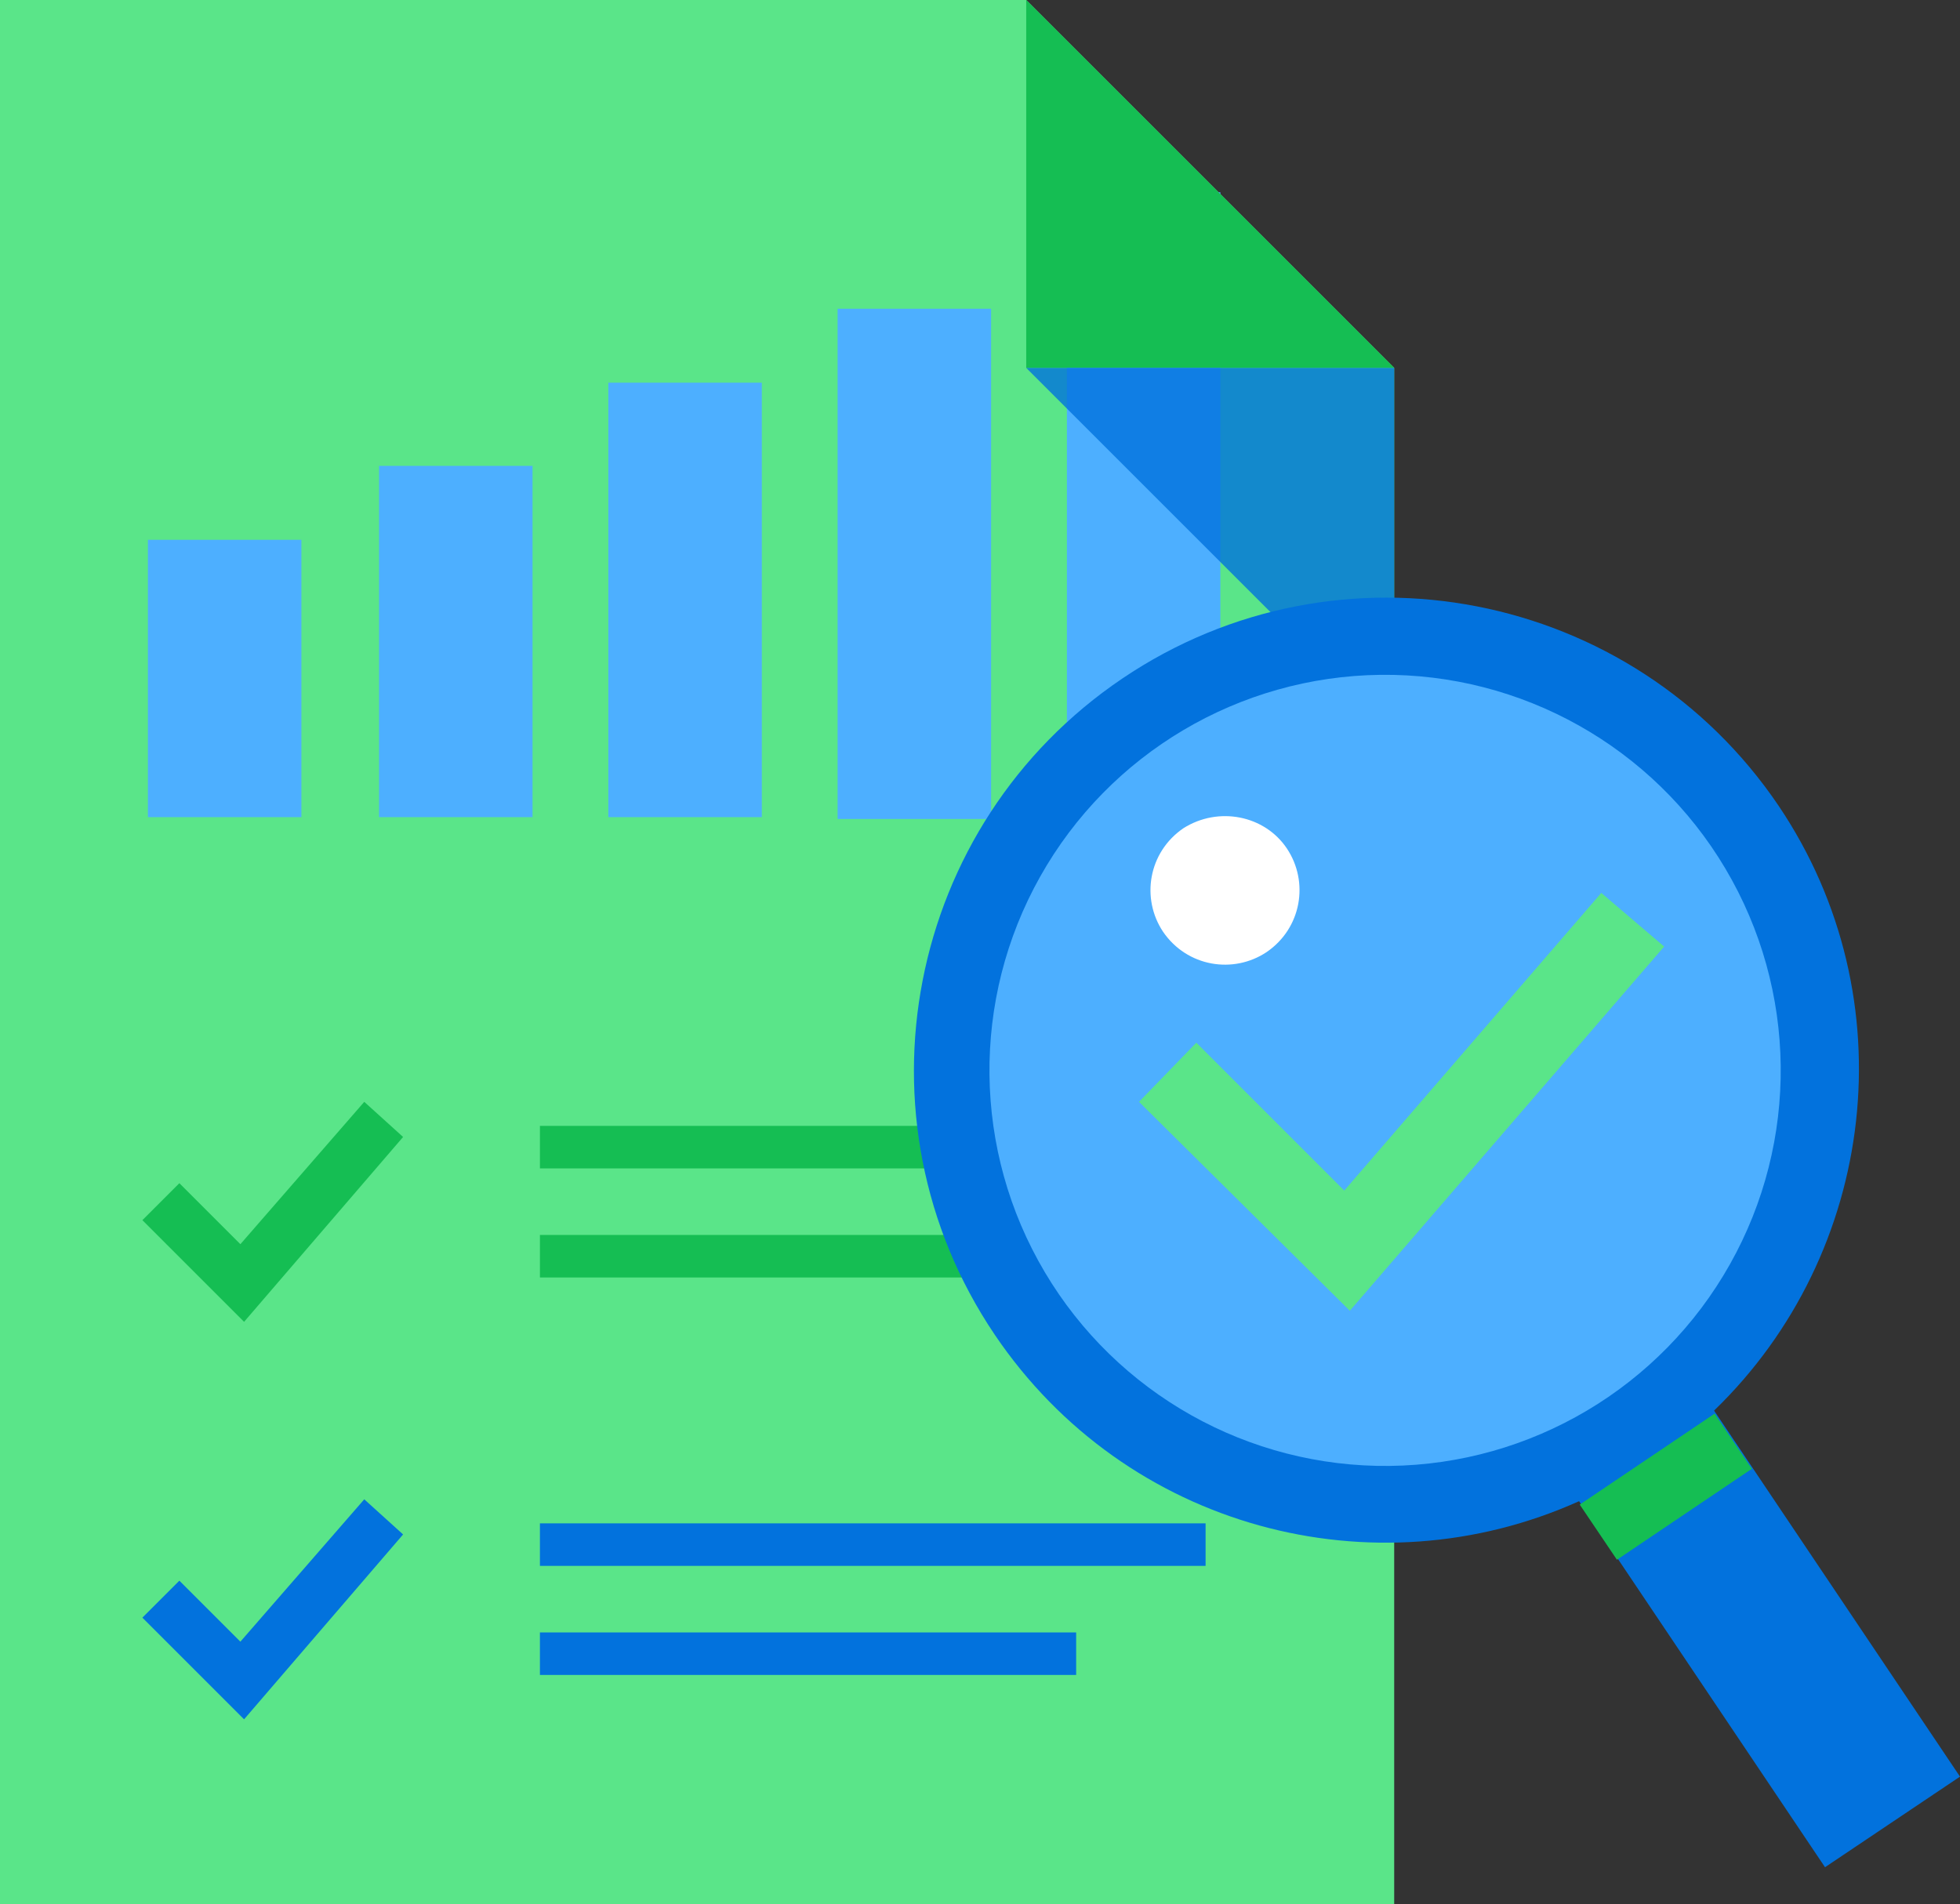
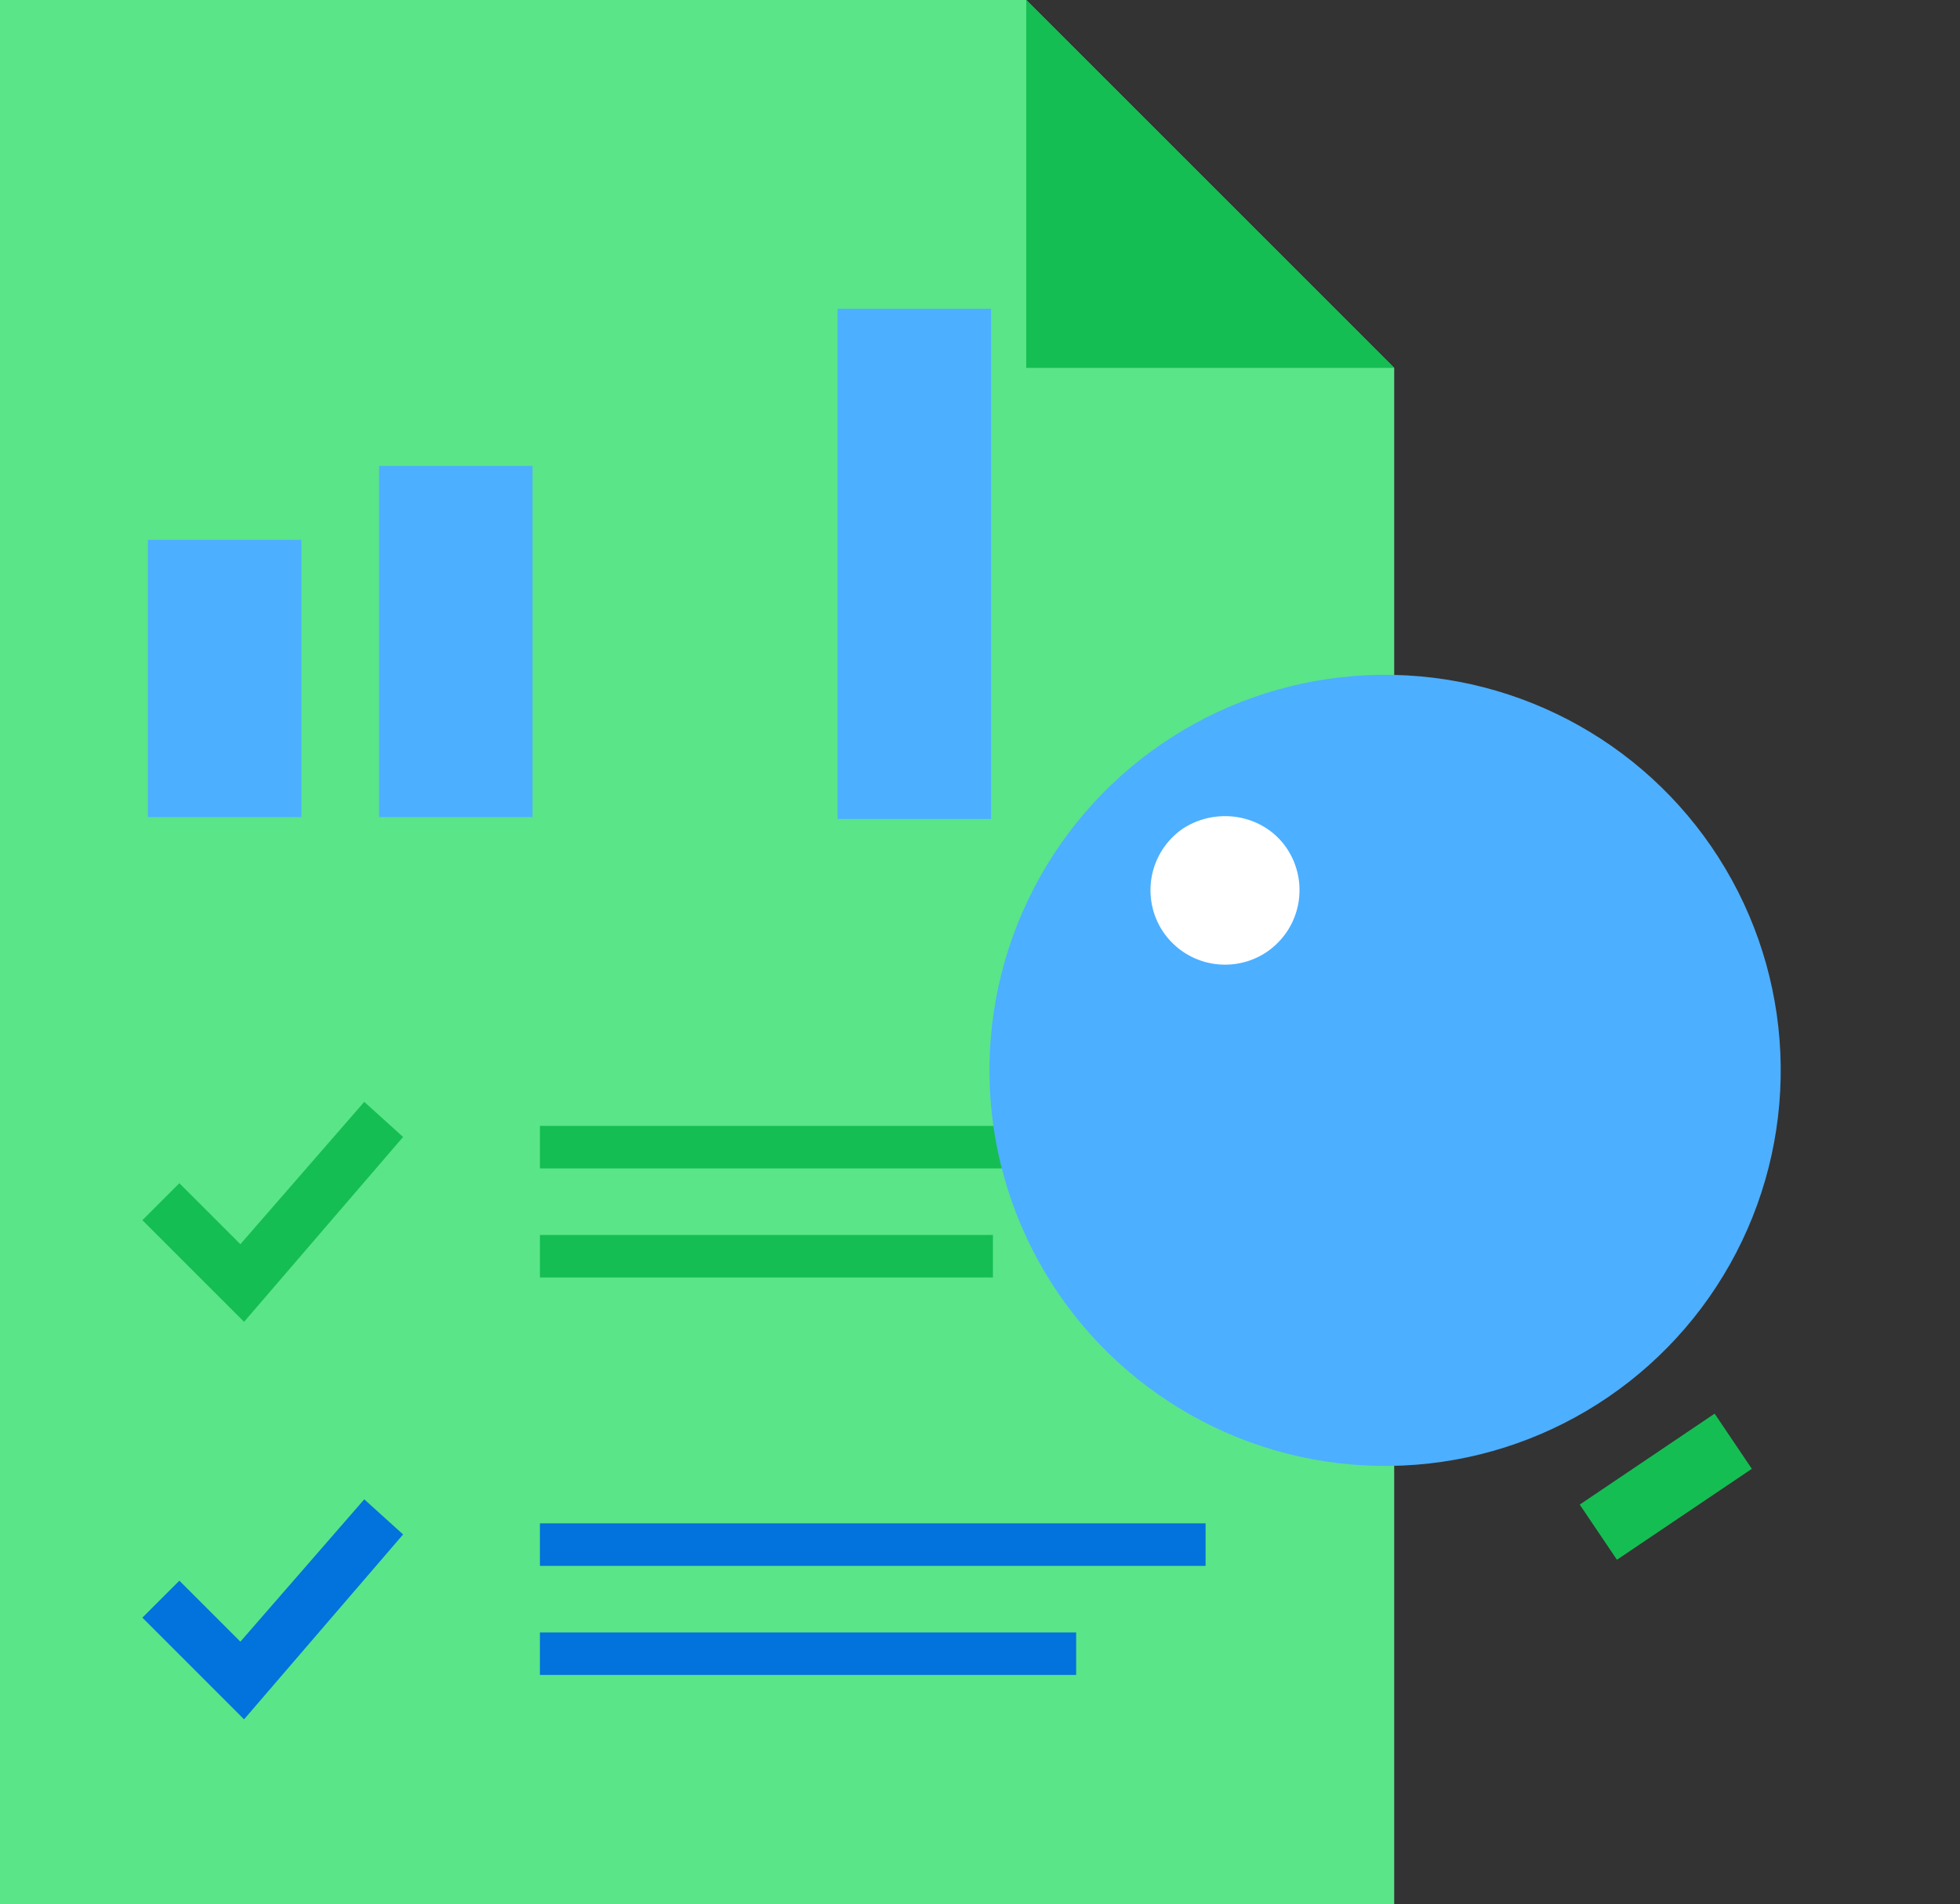
<svg xmlns="http://www.w3.org/2000/svg" enable-background="new 0 0 106 103" height="103" viewBox="0 0 106 103" width="106">
  <rect x="0" y="0" width="106" height="103" fill="#333333" stroke="none" />
  <path d="m75.4 103v-55.4-27.7l-19.9-19.9h-55.5v20.5 27.1 55.4z" fill="#5ae589" />
  <path d="m13.2 71.5-5.5-5.5 2-2 3.3 3.3 6.7-7.7 2.1 1.9z" fill="#15be53" />
  <path d="m29.2 60.9h36v2.3h-36z" fill="#15be53" />
  <path d="m29.2 66.8h24.5v2.3h-24.5z" fill="#15be53" />
  <g fill="#4dafff">
    <path d="m8 29.2h8.3v15h-8.3z" />
    <path d="m20.5 25.2h8.3v19h-8.3z" />
-     <path d="m32.9 20.7h8.3v23.5h-8.3z" />
    <path d="m45.3 16.7h8.3v27.6h-8.3z" />
-     <path d="m57.7 10.4h8.3v33.8h-8.3z" />
  </g>
  <path d="m13.2 93-5.5-5.5 2-2 3.3 3.3 6.7-7.7 2.1 1.9z" fill="#0272dd" />
  <path d="m29.2 82.4h36v2.3h-36z" fill="#0272dd" />
  <path d="m29.2 88.3h29v2.3h-29z" fill="#0272dd" />
-   <path d="m55.5 19.9h19.9l-19.9-19.9z" fill="#15be53" />
-   <path d="m75.4 19.9h-19.9l19.9 19.9z" fill="#0272dd" opacity=".8" />
-   <path d="m106 96.1-13.3-19.8c8.8-8.5 10.5-22.3 3.5-32.7-7.9-11.7-23.8-14.8-35.5-6.9s-14.8 23.8-6.9 35.5c7.1 10.5 20.5 14 31.6 9l13.3 19.8z" fill="#0272dd" />
+   <path d="m55.5 19.9h19.9l-19.9-19.9" fill="#15be53" />
  <ellipse cx="74.9" cy="57.9" fill="#4dafff" rx="21.4" ry="21.4" transform="matrix(.86 -.51 .51 .86 -19.035 46.303)" />
  <path d="m85.7 78.6h8.8v3.6h-8.8z" fill="#15be53" transform="matrix(.829 -.559 .559 .829 -29.548 64.132)" />
  <path d="m69.6 45.9c1.2 1.8.8 4.3-1.1 5.6-1.8 1.2-4.3.8-5.6-1.1-1.2-1.8-.8-4.3 1.1-5.6 1.9-1.2 4.4-.7 5.6 1.1z" fill="#fff" />
-   <path d="m73 70.9-11.4-11.3 3.1-3.2 8 8 13.9-16.1 3.4 2.9z" fill="#5ae589" />
</svg>